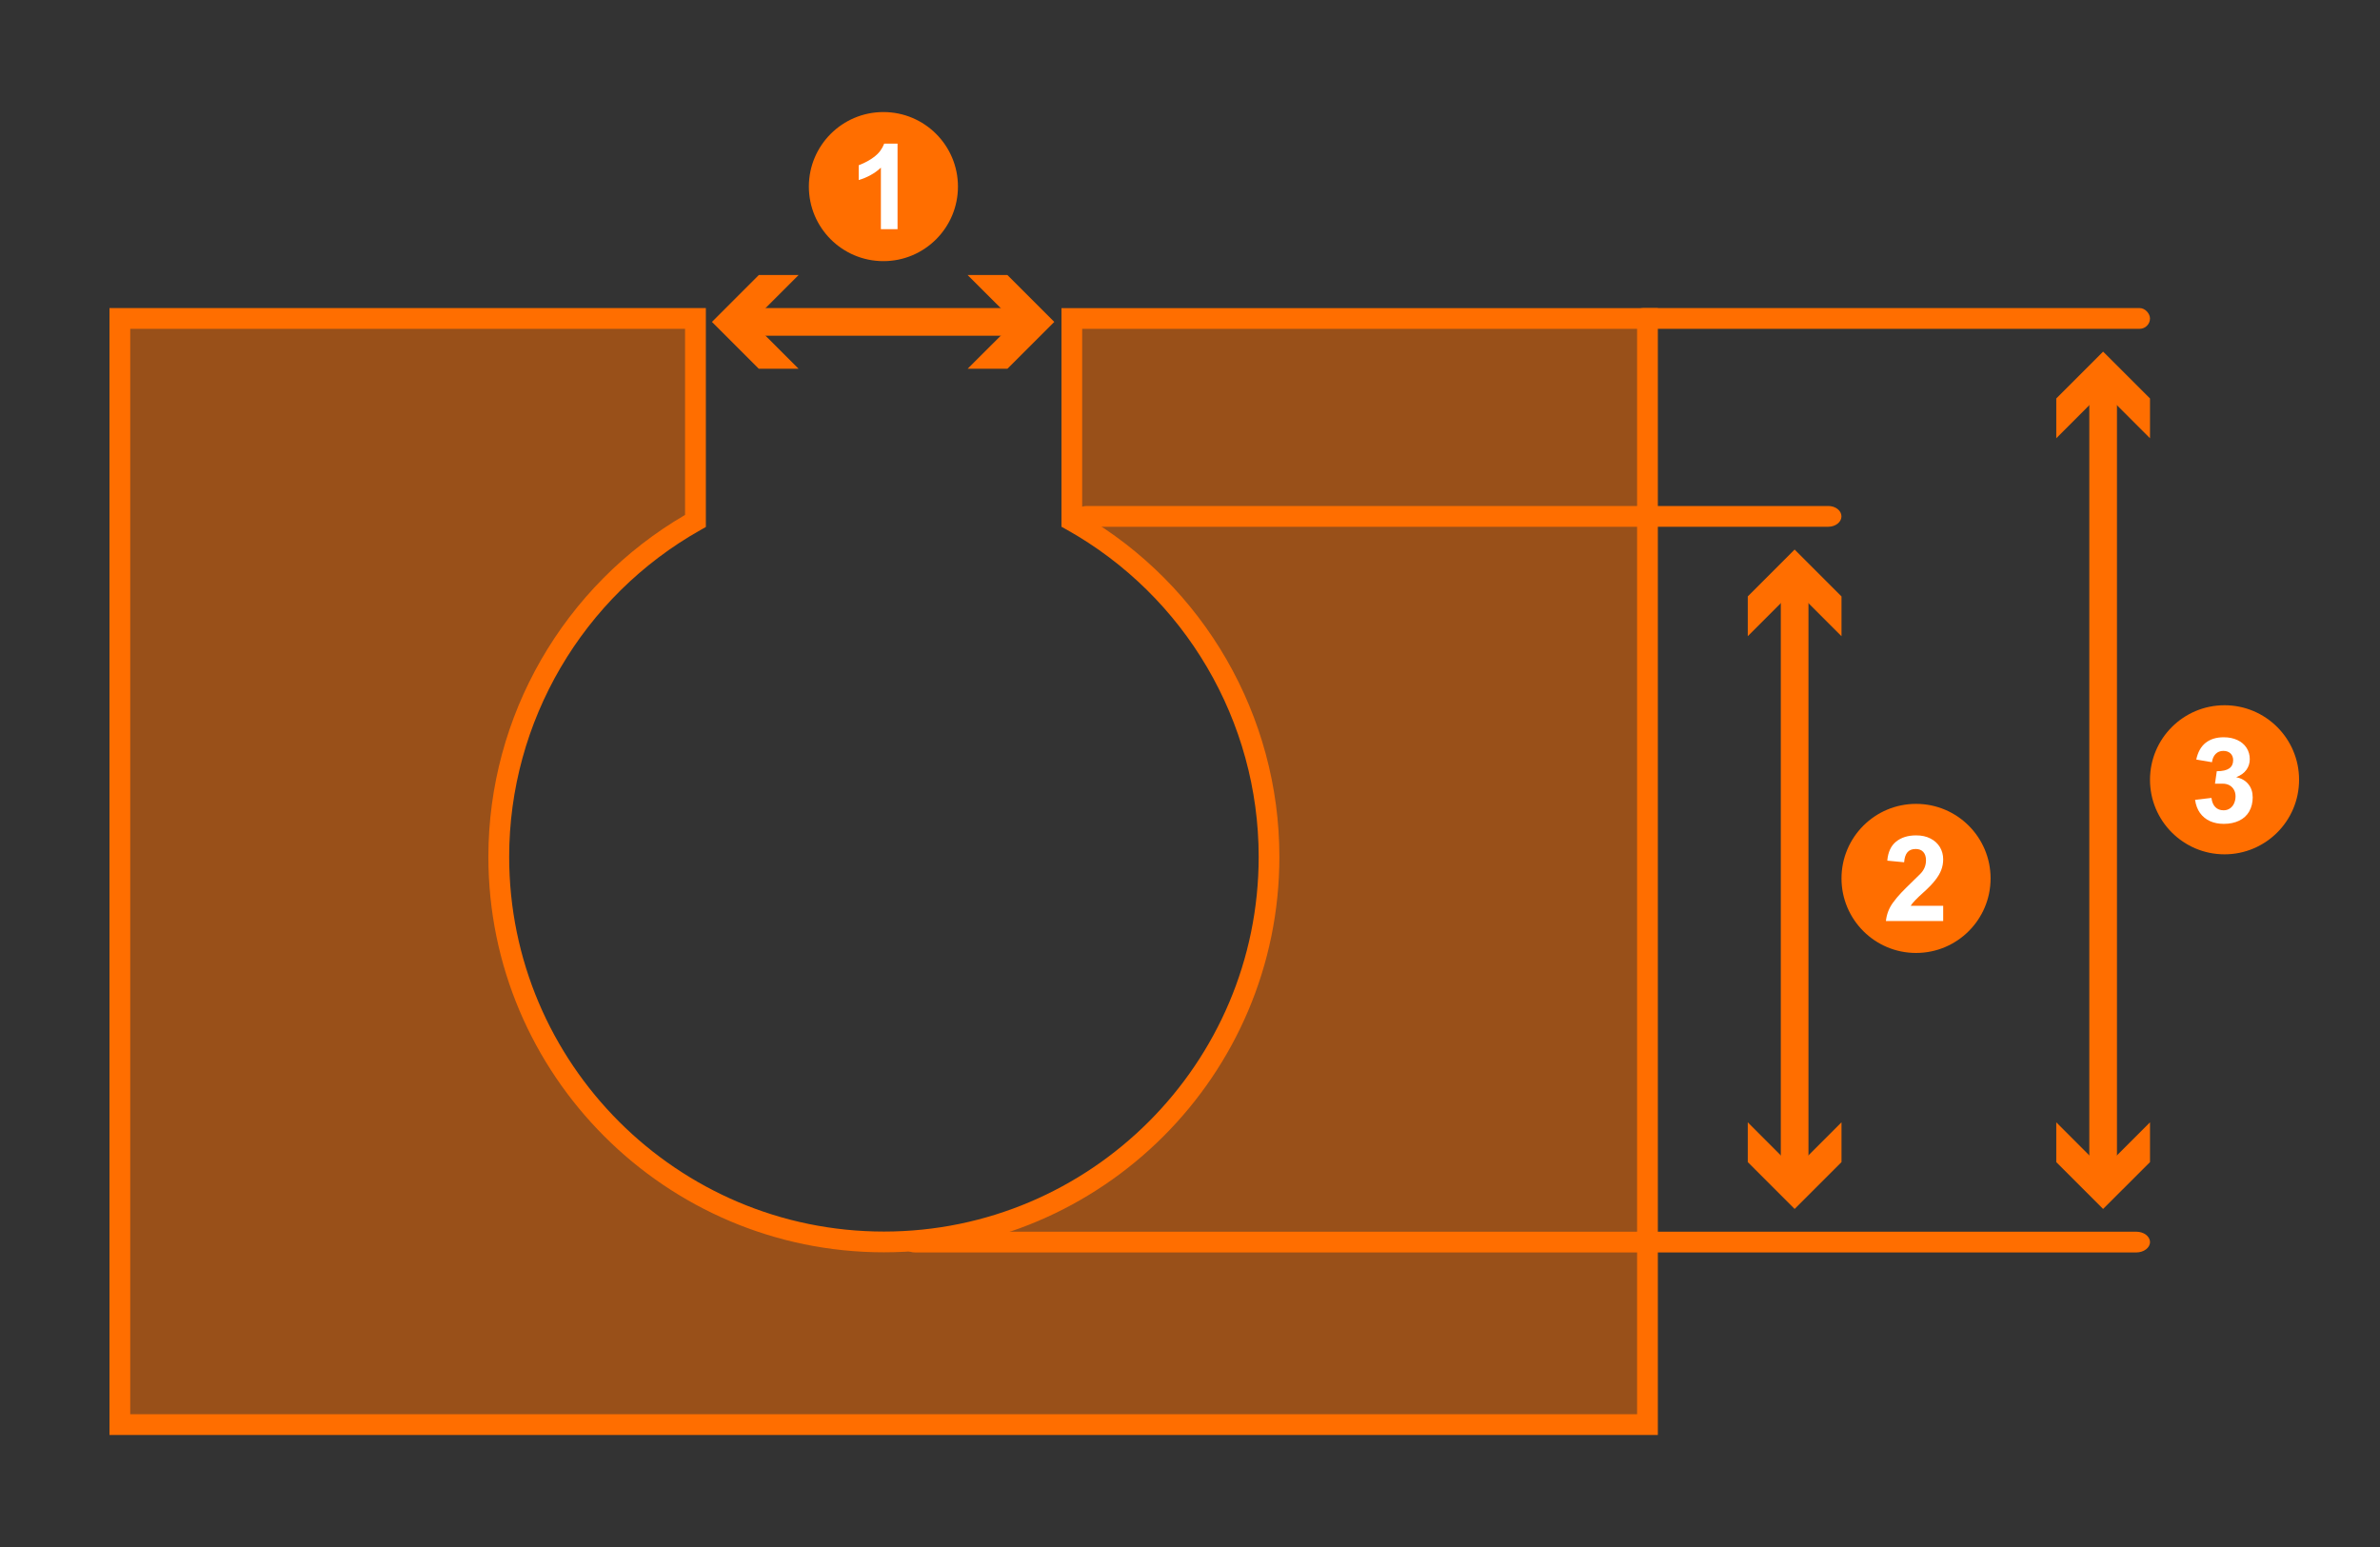
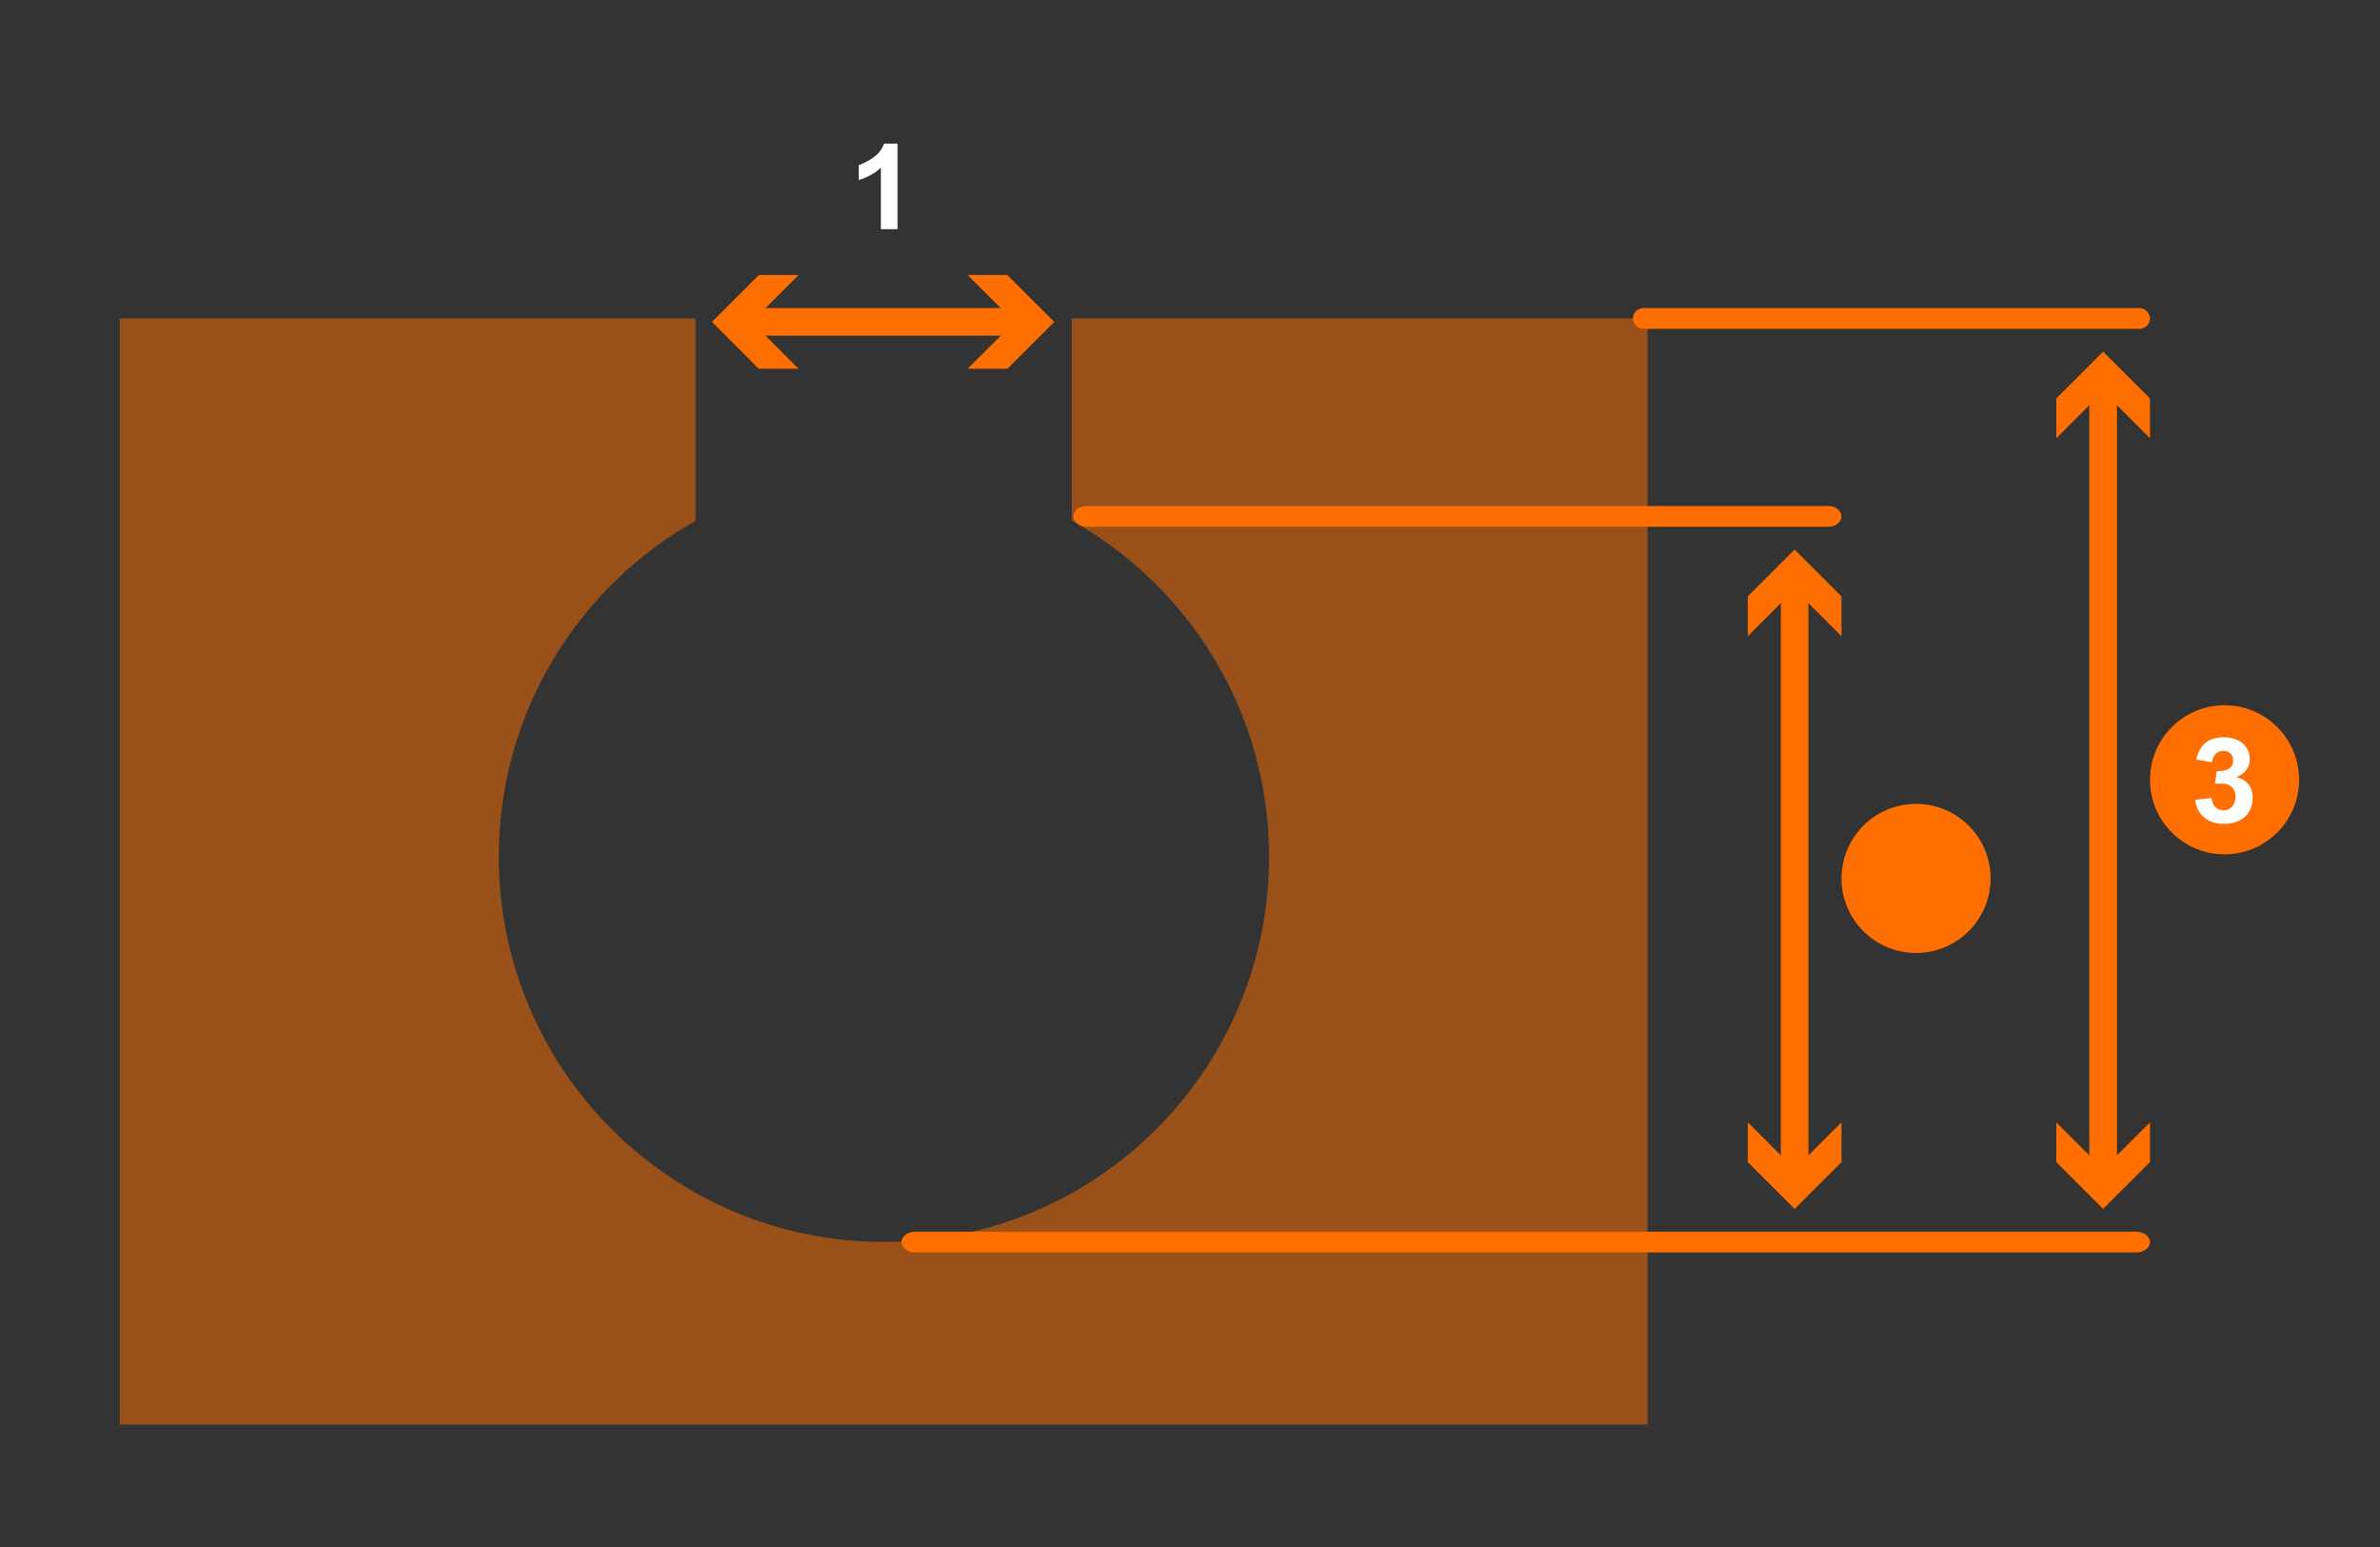
<svg xmlns="http://www.w3.org/2000/svg" height="1456" id="a" viewBox="0 0 500 325" width="2240">
  <rect x="0" y="0" width="500" height="325" fill="#333333" stroke="none" />
  <g>
    <path d="M256.72,66.9h-31.54v42.48c24.71,13.85,41.43,40.27,41.43,70.62,0,44.69-36.23,80.91-80.91,80.91s-80.91-36.23-80.91-80.91c0-30.3,16.67-56.7,41.32-70.56v-42.54H25.18v232.38H346.11V66.9h-89.39Z" style="fill:#ff6e00; opacity:.5;" />
-     <path d="M348.29,301.46H23V64.72h125.29v45.99l-1.11,.63c-24.8,13.95-40.21,40.26-40.21,68.66,0,43.41,35.32,78.73,78.73,78.73s78.73-35.32,78.73-78.73c0-28.45-15.45-54.78-40.32-68.72l-1.11-.62v-45.93h125.29v236.73Zm-320.93-4.36H343.93V69.08h-116.58v39.04c25.59,14.86,41.43,42.28,41.43,71.88,0,45.82-37.27,83.09-83.09,83.09s-83.09-37.27-83.09-83.09c0-29.55,15.8-56.95,41.32-71.82v-39.1H27.36v228.02Z" style="fill:#ff6e00;" />
  </g>
  <rect height="5.81" style="fill:#ff6e00;" width="58.65" x="156.2" y="64.72" />
  <polygon points="203.28 57.78 213.14 67.63 203.28 77.47 211.64 77.47 221.49 67.63 211.64 57.78 203.28 57.78" style="fill:#ff6e00;" />
  <polygon points="167.77 57.78 157.92 67.63 167.77 77.47 159.41 77.47 149.57 67.63 159.41 57.78 167.77 57.78" style="fill:#ff6e00;" />
  <rect height="4.36" rx="2.18" ry="2.18" style="fill:#ff6e00;" width="108.63" x="343.05" y="64.72" />
  <path d="M448.79,263.12H192.28c-1.6,0-2.89-.98-2.89-2.18h0c0-1.2,1.29-2.18,2.89-2.18H448.79c1.6,0,2.89,.98,2.89,2.18h0c0,1.2-1.29,2.18-2.89,2.18Z" style="fill:#ff6e00;" />
  <path d="M384.1,110.66H228.29c-1.53,0-2.76-.98-2.76-2.18h0c0-1.2,1.24-2.18,2.76-2.18h155.81c1.53,0,2.76,.98,2.76,2.18h0c0,1.2-1.24,2.18-2.76,2.18Z" style="fill:#ff6e00;" />
  <g>
    <rect height="124.91" style="fill:#ff6e00;" width="5.81" x="374.12" y="122.09" />
    <polygon points="386.87 235.78 377.02 245.63 367.18 235.78 367.18 244.14 377.02 253.98 386.87 244.14 386.87 235.78" style="fill:#ff6e00;" />
    <polygon points="386.87 133.66 377.02 123.81 367.18 133.66 367.18 125.3 377.02 115.45 386.87 125.3 386.87 133.66" style="fill:#ff6e00;" />
  </g>
  <g>
    <rect height="167.38" style="fill:#ff6e00;" width="5.81" x="438.93" y="80.87" />
    <polygon points="451.68 235.78 441.83 245.63 431.99 235.78 431.99 244.14 441.83 253.98 451.68 244.14 451.68 235.78" style="fill:#ff6e00;" />
    <polygon points="451.68 92.07 441.83 82.22 431.99 92.07 431.99 83.71 441.83 73.87 451.68 83.71 451.68 92.07" style="fill:#ff6e00;" />
  </g>
  <g>
-     <circle cx="185.59" cy="39.2" r="15.66" style="fill:#ff6e00;" />
    <path d="M185.06,48.15v-12.93c-.61,.59-1.33,1.11-2.15,1.56s-1.66,.8-2.51,1.04v-3.1c1.29-.5,2.4-1.1,3.33-1.82,.93-.72,1.6-1.63,2.03-2.73h2.8v17.98h-3.49Z" style="fill:#fff;" />
  </g>
  <g>
    <circle cx="402.53" cy="184.54" r="15.66" style="fill:#ff6e00;" />
-     <path d="M396.2,193.5c.15-1.42,.64-2.7,1.48-3.86,.52-.72,1.11-1.42,1.75-2.1,.65-.68,1.46-1.48,2.42-2.41,.54-.53,1.07-1.04,1.56-1.53,.81-.81,1.21-1.77,1.21-2.86,0-.76-.19-1.34-.57-1.76-.38-.42-.91-.62-1.59-.62-.77,0-1.35,.23-1.74,.69-.39,.46-.62,1.15-.69,2.08v.02l-3.54-.34c.15-1.8,.77-3.13,1.85-4,1.08-.87,2.48-1.31,4.22-1.31,1.16,0,2.16,.22,3.02,.67,.86,.44,1.51,1.05,1.97,1.81,.45,.76,.68,1.61,.68,2.55,0,.77-.13,1.51-.4,2.22-.26,.7-.69,1.43-1.29,2.19-.59,.76-1.39,1.58-2.39,2.48-1.5,1.34-2.41,2.3-2.75,2.88h6.83v3.2h-12.03Z" style="fill:#fff;" />
  </g>
  <g>
    <circle cx="467.34" cy="163.82" r="15.66" style="fill:#ff6e00;" />
    <path d="M473.26,167.45c0,1.17-.25,2.18-.74,3.03-.49,.85-1.2,1.49-2.11,1.93s-1.99,.67-3.24,.67c-1.07,0-2.03-.19-2.88-.57s-1.55-.95-2.1-1.71c-.54-.76-.89-1.68-1.04-2.77l3.44-.4c.11,.85,.38,1.5,.82,1.94s1.02,.66,1.73,.66c.5,0,.95-.13,1.33-.39,.38-.26,.67-.61,.87-1.06,.2-.45,.31-.94,.31-1.48s-.11-.97-.33-1.37c-.22-.4-.53-.72-.94-.95-.41-.23-.88-.34-1.43-.34h-1.62l.38-2.62c1.2,0,2.07-.2,2.62-.59,.55-.39,.82-.97,.82-1.73,0-.59-.19-1.07-.56-1.42-.37-.35-.88-.53-1.51-.53s-1.19,.21-1.61,.64c-.42,.43-.68,1.01-.77,1.74l-3.3-.56c.33-1.56,.98-2.73,1.96-3.51,.99-.78,2.25-1.17,3.8-1.17,1.1,0,2.06,.2,2.89,.59,.83,.39,1.47,.94,1.92,1.64,.45,.7,.67,1.49,.67,2.37,0,.82-.23,1.57-.7,2.23s-1.18,1.18-2.15,1.56c1.09,.22,1.94,.71,2.55,1.46,.61,.75,.91,1.66,.91,2.73Z" style="fill:#fff;" />
  </g>
</svg>